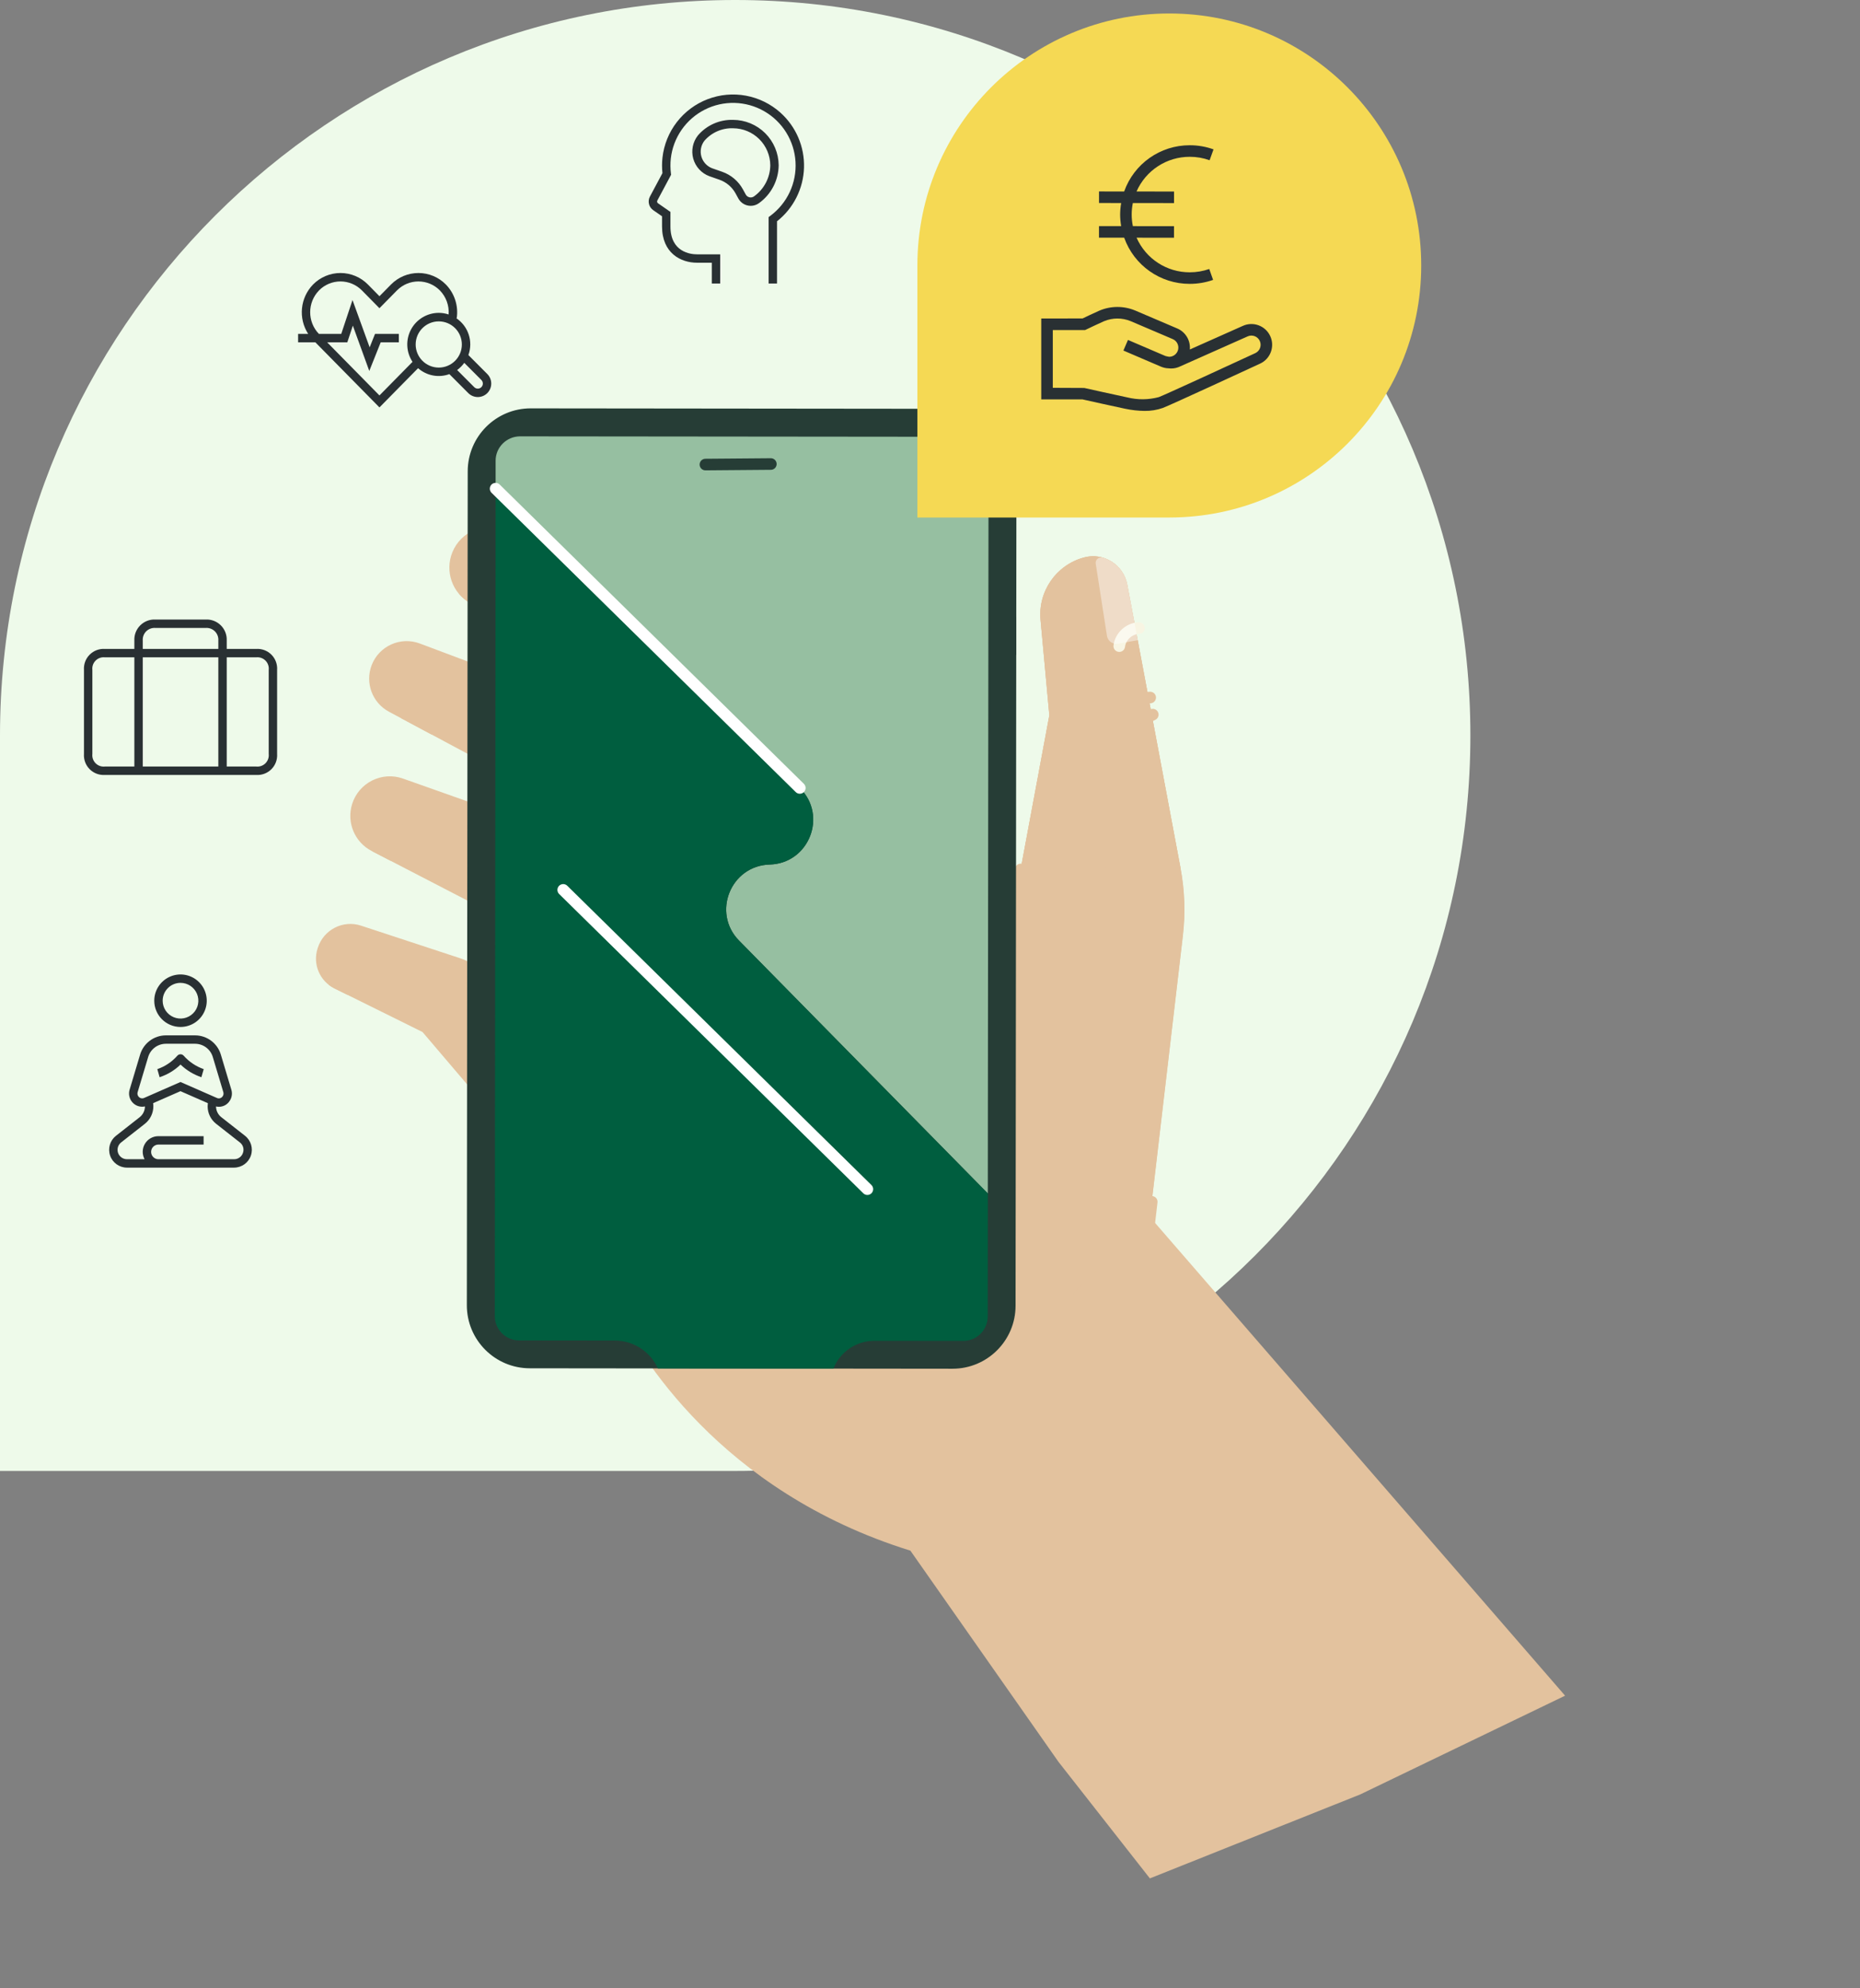
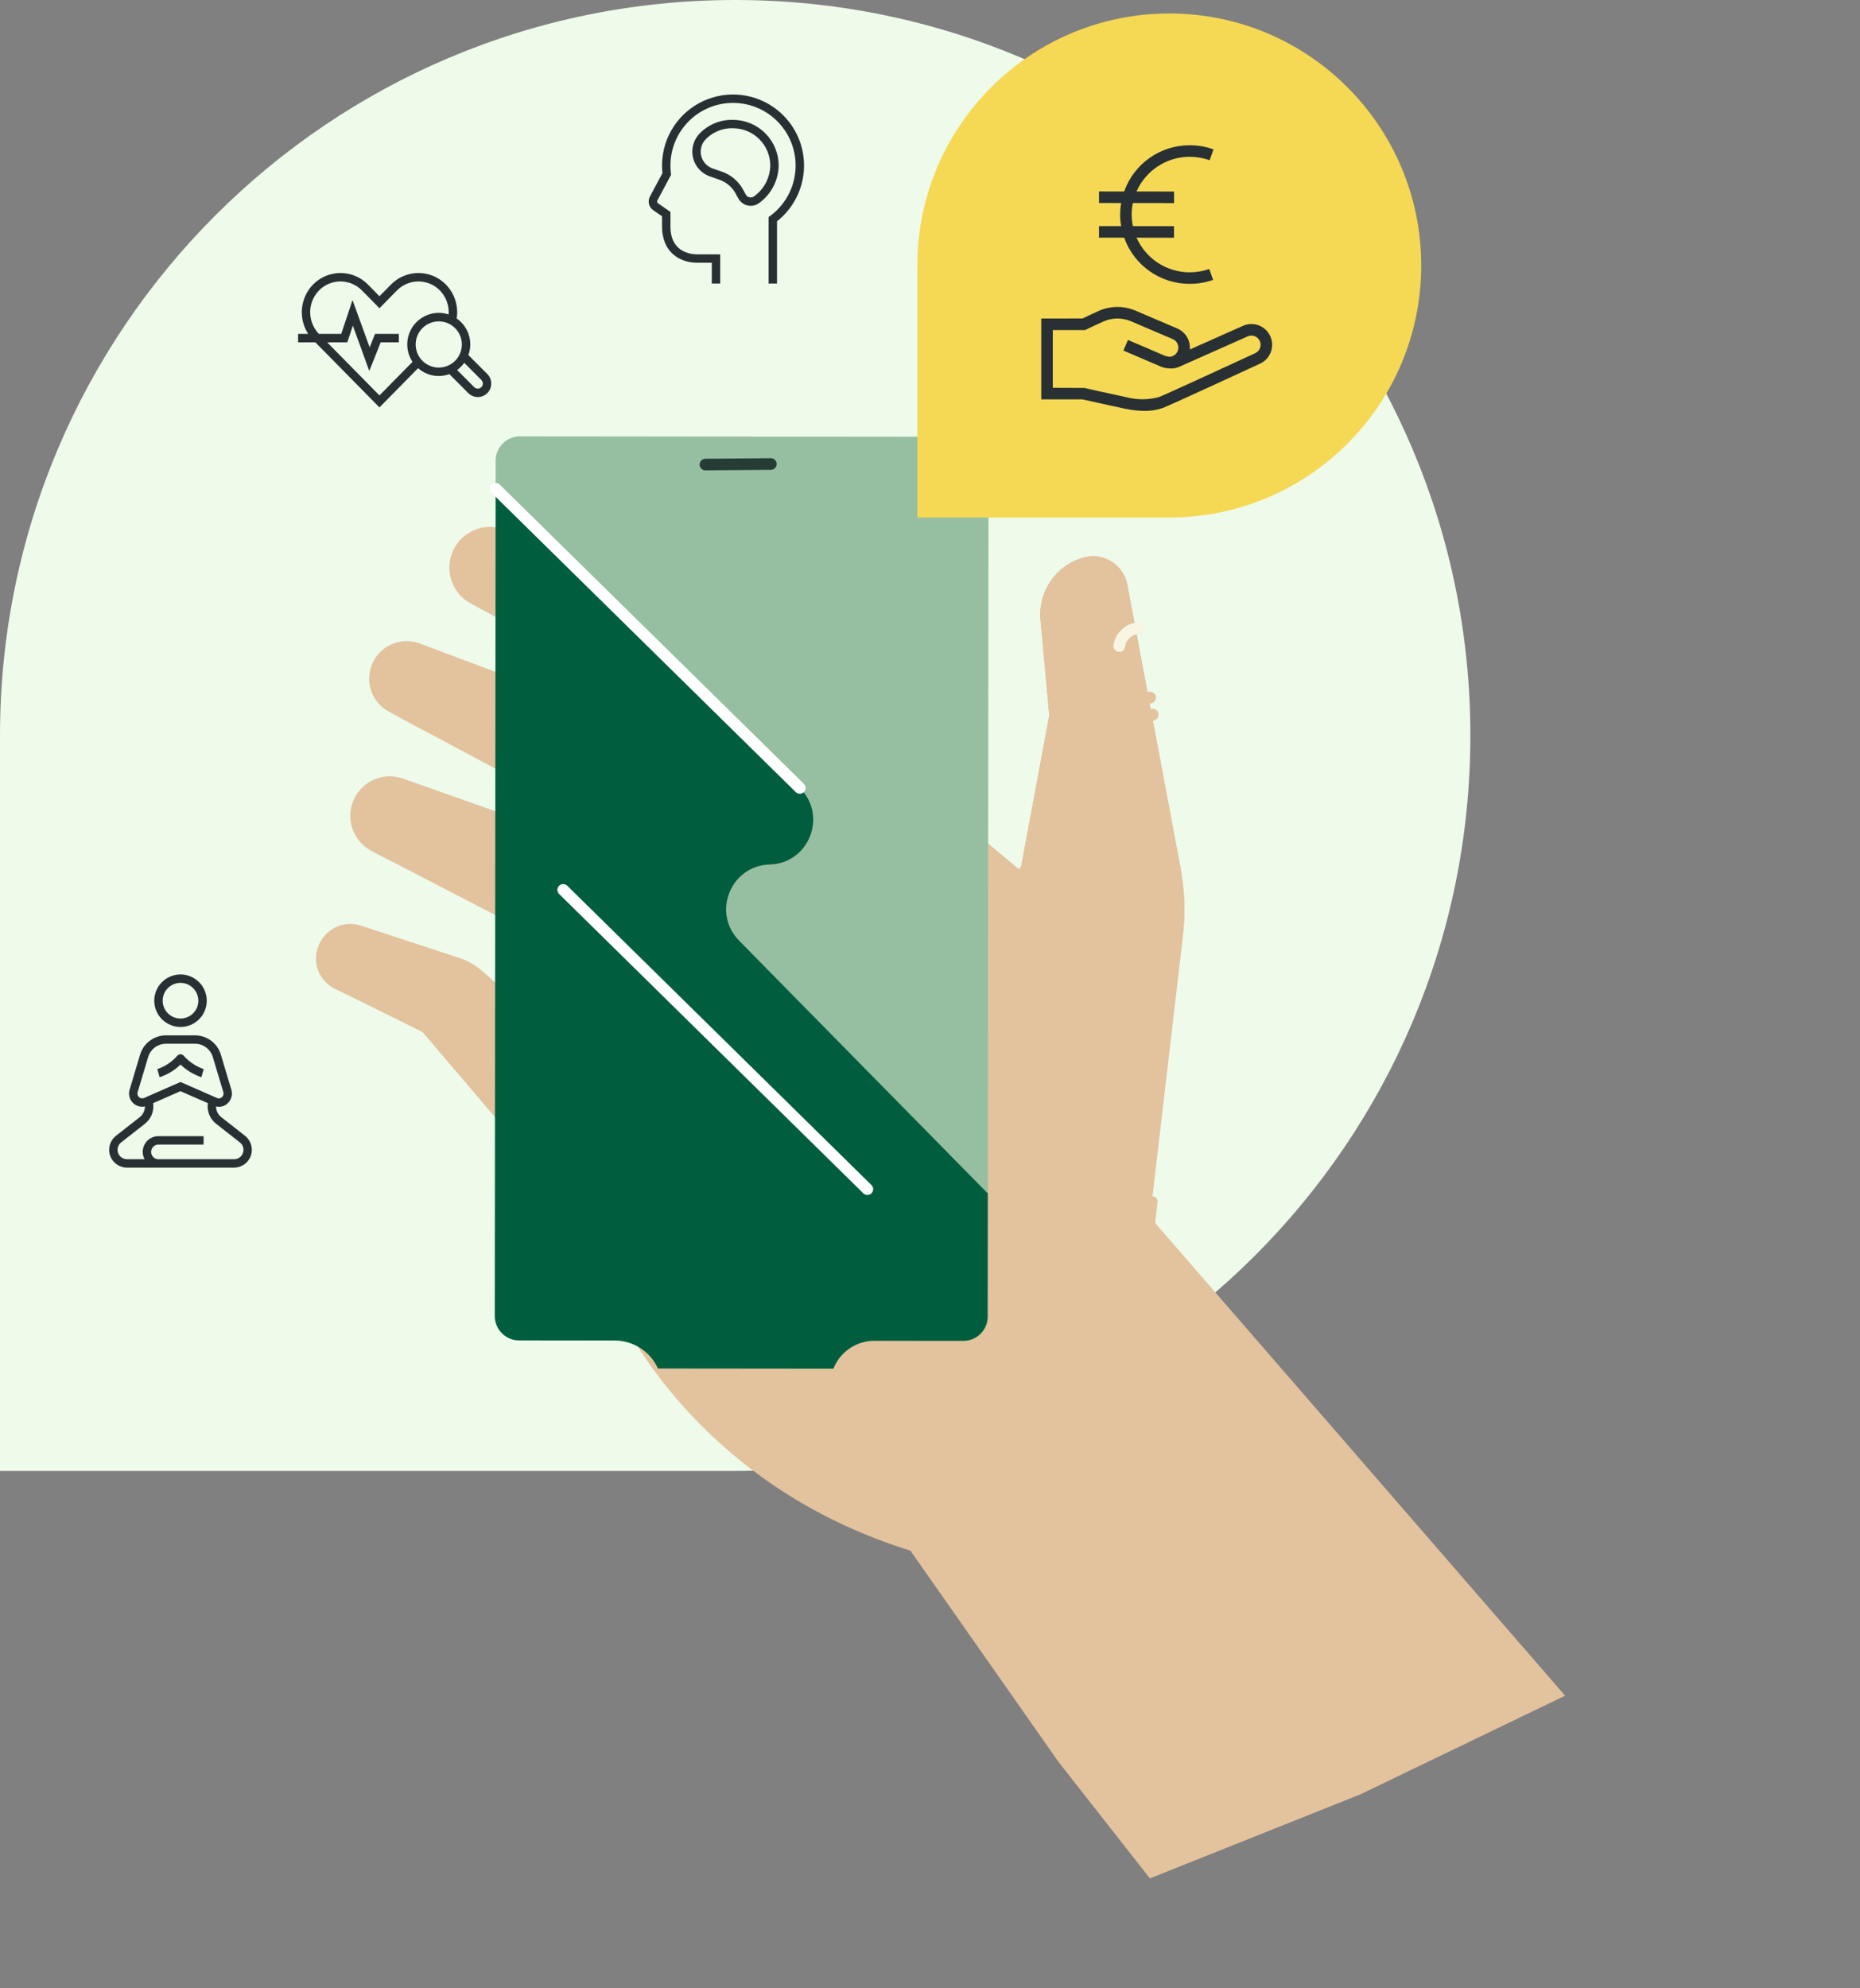
<svg xmlns="http://www.w3.org/2000/svg" fill="none" height="343" viewBox="0 0 321 343" width="321">
  <rect x="0" y="0" width="321" height="343" fill="#808080" stroke="none" />
  <path d="m126.88 0c-70.073 0-126.88 56.807-126.88 126.88v126.88h126.88c70.073 0 126.88-56.807 126.88-126.88 0-70.073-56.807-126.88-126.88-126.88z" fill="#eefaea" />
  <path d="m116.313 156.158-18.864-17.155-30.32-16.221c-2.881-1.543-4.159-4.981-2.989-8.032 1.274-3.316 4.992-4.986 8.316-3.735l32.369 12.153c2.022.758 3.912 1.833 5.597 3.179l18.449 14.753c.56.444 1.277-.302.804-.84-6.184-7.036-15.609-17.716-16.506-18.44-1.006-.821-21.783-12.19-31.961-17.742-3.144-1.713-4.487-5.515-3.129-8.828 1.483-3.603 5.611-5.312 9.207-3.807l33.36 13.983c2.568 1.074 4.952 2.53 7.088 4.314l48.038 40.193c.28-.221.433-.336.433-.336l4.881-26.195-1.515-16.466c-.457-4.939 2.717-9.481 7.504-10.769 3.379-.906 6.812 1.255 7.455 4.69l9.197 48.928c.719 3.827.857 7.746.401 11.614l-5.682 48.537 71.658 82.591-35.336 17.028-36.322 14.492-15.769-20.099-25.562-36.441c-33.025-10.256-47.007-34.175-50.57-41.396-.993-2.014-2.019-4.002-3.115-5.964l-10.119-18.172-20.393-23.939-15.206-7.526c-2.534-1.254-3.771-4.178-2.907-6.869l.043-.132c1.009-3.14 4.353-4.845 7.463-3.821 5.386 1.771 13.22 4.347 16.994 5.586 1.448.474 2.777 1.24 3.919 2.245l16.657 14.7c.638.56 1.629.367 2.02-.386.525-1.022 1.059-2.029 1.598-3.035.258-.478.192-1.068-.17-1.479l-16.722-18.883-22.461-11.626c-2.938-1.518-4.361-4.924-3.382-8.085 1.147-3.7 5.144-5.702 8.79-4.407l21.439 7.586c1.913.679 3.719 1.636 5.352 2.842l18.254 13.505c.601.445 1.452.311 1.884-.308l.007-.022c.398-.549.314-1.31-.187-1.765z" fill="#e3c29e" />
  <path d="m159.109 249.217 39.358-39.275 5.682-48.537c.45-3.869.318-7.787-.401-11.613l-9.197-48.929c-.643-3.435-4.076-5.596-7.455-4.69-4.791 1.281-7.961 5.83-7.504 10.769l1.515 16.467-4.881 26.194s-2.523 1.867-6.055 5.608c-16.183 17.144-22.682 41.269-17.607 64.289l6.549 29.724z" fill="#e3c29e" />
  <path d="m152.111 190.731c-1.766 9.392-1.664 19.173.447 28.767" stroke="#e3c29e" stroke-linecap="round" stroke-linejoin="round" stroke-width="2" />
  <path d="m189.099 97.254c-.107-.689.542-1.243 1.219-1.048 2.095.61 3.797 2.34 4.233 4.657l1.801 9.573-3.4.612c-.909.164-1.774-.451-1.913-1.364l-1.934-12.428z" fill="#f8f5e3" opacity=".43" />
  <g fill="#e3c29e">
    <path d="m175.791 149.927c-.858.688-2.953 2.443-5.624 5.277-3.625 3.84-6.758 8.028-9.386 12.471l7.731-23.836z" />
    <path d="m81.227 104.073c-.78-.424-1.449-.982-1.994-1.623 1.865-1.402 3.486-3.127 4.791-5.064l-2.256 6.978c-.187-.103-.37-.199-.541-.291z" />
    <path d="m67.44 148.51-3.147-1.629c2.188-1.474 4.059-3.405 5.496-5.618l-2.344 7.249z" />
    <path d="m61.691 166.234-1.741 5.384-2.235-1.102c-.358-.177-.686-.393-.99-.625 1.554-.836 3.035-1.788 4.317-2.993.221-.21.439-.432.647-.659z" />
    <path d="m75.936 119.72c.484-.516.936-1.061 1.367-1.618l-2.8 8.623-5.278-2.825c2.582-.632 4.885-2.235 6.708-4.188z" />
    <path d="m103.71 220.659 13.553 4.394c-3.611.11-7.211.413-10.793.905-.882-1.789-1.801-3.559-2.758-5.305z" />
    <path d="m203.743 149.79-9.197-48.929c-.643-3.435-4.076-5.596-7.456-4.69-4.79 1.281-7.96 5.83-7.503 10.769l1.515 16.467-4.881 26.194" />
  </g>
  <path d="m198.5 120.334c-1.028.041-2.05.291-2.977.737" stroke="#e3c29e" stroke-linecap="round" stroke-linejoin="round" stroke-width="2" />
  <path d="m198.946 123.284c-.694.405-1.542.534-2.326.348" stroke="#e3c29e" stroke-linecap="round" stroke-linejoin="round" stroke-width="2" />
  <path d="m196.565 108.359c-1.679.032-3.216 1.442-3.4 3.106" stroke="#f8f5e3" stroke-linecap="round" stroke-linejoin="round" stroke-width="2" />
-   <path d="m176.147 149.998-1.042 5.586" stroke="#e3c29e" stroke-linecap="round" stroke-linejoin="round" stroke-width="2" />
  <path d="m196.927 223.08 1.84-15.748" stroke="#e3c29e" stroke-linecap="round" stroke-linejoin="round" stroke-width="2" />
-   <path d="m189.099 97.254c-.107-.689.542-1.243 1.219-1.048 2.095.61 3.797 2.34 4.233 4.657l1.801 9.573-3.4.611c-.909.165-1.774-.451-1.913-1.363l-1.934-12.428z" fill="#fff" opacity=".43" />
-   <path d="m91.605 70.448 72.949.076c6.006.006 10.87 4.88 10.863 10.886l-.15 143.851c-.006 6.006-4.88 10.87-10.886 10.863l-72.95-.076c-6.006-.006-10.87-4.88-10.864-10.886l.151-143.851c.006-6.006 4.88-10.87 10.886-10.864z" fill="#263d36" />
-   <path d="m173.928 98.502c-.407 1.977-.232 4.083.611 6.054l.855 1.995v6.513c-1.692-1.849-2.821-4.204-3.146-6.688-.349-2.715.273-5.53 1.68-7.874z" fill="#263d36" />
  <path d="m127.55 162.275c-4.728-4.804-1.454-12.94 5.281-13.126 6.798-.192 10.043-8.444 5.193-13.213l-52.49-51.635v-4.838c.006-2.291 1.873-4.164 4.199-4.187l76.683.076c2.309 0 4.187 1.884 4.187 4.193l-.128 126.341-42.924-43.616z" fill="#96bfa1" />
  <path d="m133.034 80.05-11.293.093" stroke="#263d36" stroke-linecap="round" stroke-miterlimit="10" stroke-width="2" />
  <path d="m85.534 84.301 52.496 51.63c4.85 4.768 1.605 13.026-5.194 13.212-6.74.192-10.014 8.322-5.28 13.126l42.924 43.616-.023 21.249c0 2.292-1.867 4.164-4.153 4.187l-15.399-.017c-3.123 0-5.932 1.908-7.077 4.809l-30.281-.029c-1.321-2.936-4.24-4.821-7.456-4.826l-16.51-.018c-2.309 0-4.187-1.884-4.187-4.193l.145-142.746z" fill="#005e3f" />
  <path d="m85.534 84.301 52.496 51.63" stroke="#fff" stroke-linecap="round" stroke-miterlimit="10" stroke-width="2" />
  <path d="m97.199 153.516 52.491 51.63" stroke="#fff" stroke-linecap="round" stroke-miterlimit="10" stroke-width="2" />
  <path d="m201.798 2.325c-24.01 0-43.476 19.466-43.476 43.476v43.476h43.476c24.01 0 43.476-19.466 43.476-43.476s-19.466-43.476-43.476-43.476z" fill="#f5d954" />
  <path clip-rule="evenodd" d="m205.327 46.977h.012c1.142.001 2.277-.192 3.355-.571l.663 1.879c-1.291.455-2.65.686-4.018.685h-.014c-5.078.01-9.611-3.182-11.313-7.966l-4.348-.004.002-1.993 3.826.004c-.115-.663-.175-1.335-.178-2.009.005-.663.064-1.324.178-1.977l-3.822-.004.001-1.993 4.338.004c1.7-4.793 6.242-7.99 11.328-7.975h.012c1.392-0 2.772.24 4.082.711l-.676 1.875c-1.093-.393-2.246-.593-3.407-.593h-.011c-3.982-.01-7.591 2.339-9.194 5.984l6.475.006-.002 1.993-7.11-.007c-.267 1.315-.265 2.671.004 3.985l7.102.007-.002 1.993-6.46-.006c1.603 3.635 5.204 5.978 9.177 5.972zm-7.8 23.912c-1.127-.015-2.25-.141-3.353-.375-1.115-.222-6.516-1.426-7.377-1.618h-7.097v-13.945l7.134-.013.002-.001c.523-.251 1.696-.815 2.881-1.342 1.973-.842 4.202-.854 6.183-.032.971.405 7.274 3.104 7.274 3.104 1.433.611 2.307 2.076 2.165 3.627 3.501-1.555 9.054-4.031 9.132-4.066 1.791-.824 3.912-.044 4.743 1.744s.06 3.912-1.725 4.75l-.087.04v0c-1.378.637-15.434 7.138-16.721 7.614-1.013.355-2.081.529-3.154.513zm-15.834-3.985 5.431.024c.063.014 6.275 1.401 7.438 1.632 1.785.441 3.652.423 5.428-.052 1.038-.384 12.377-5.61 16.658-7.591.793-.374 1.132-1.319.76-2.112-.372-.793-1.316-1.135-2.11-.765-.466.208-11.047 4.926-11.915 5.298-.556.213-1.157.282-1.746.202-.436-.016-.865-.112-1.267-.282l-6.491-2.783.786-1.831 6.445 2.763c.224.068.453.116.685.144.751-.011 1.392-.546 1.536-1.283s-.247-1.474-.938-1.768c-.003-.002-6.29-2.694-7.259-3.097-1.477-.607-3.134-.602-4.607.013-1.156.515-2.3 1.064-2.818 1.313v0l-.011.005-.443.21-5.562-.001z" fill="#293033" fill-rule="evenodd" />
  <path clip-rule="evenodd" d="m80.833 61.251 3.267 3.275c.904.91.904 2.38-0 3.29-.435.435-1.026.68-1.641.68-.616 0-1.206-.245-1.642-.68l-3.266-3.275c-1.851.674-3.922.281-5.397-1.025l-6.668 6.769-11.06-11.231h-2.979v-1.453h1.738c-1.739-2.691-1.388-6.227.846-8.524 1.249-1.267 2.954-1.98 4.732-1.979 1.779.001 3.483.715 4.731 1.982l1.993 2.023 1.997-2.027c1.248-1.266 2.952-1.978 4.73-1.978 1.778 0 3.481.713 4.729 1.979 1.502 1.539 2.197 3.693 1.877 5.819l-.092-.014c2.087 1.383 2.958 4.014 2.106 6.368zm-20.893-2.196h-3.477l9.023 9.163 5.708-5.793c-1.107-1.67-1.208-3.813-.262-5.58.946-1.766 2.786-2.87 4.79-2.874.579.001 1.154.095 1.703.278.111-1.536-.44-3.047-1.514-4.151-.977-.989-2.309-1.546-3.699-1.546s-2.722.557-3.699 1.546l-3.028 3.073-3.024-3.07c-.976-.991-2.309-1.549-3.7-1.55-1.391-.001-2.724.556-3.701 1.546-2.027 2.087-2.038 5.403-.027 7.504h3.861l1.942-5.839 2.96 8.161.926-2.322h4.114v1.453h-3.132l-1.972 4.942-2.837-7.819zm11.796.363c.005-2.2 1.792-3.979 3.992-3.976 2.2.004 3.981 1.789 3.979 3.989-.002 2.2-1.786 3.982-3.986 3.982-2.203-.005-3.985-1.792-3.986-3.995zm10.106 7.372c.341.34.892.339 1.233-.001.34-.342.34-.894 0-1.236l-2.949-2.956c-.342.475-.759.893-1.233 1.236z" fill="#293033" fill-rule="evenodd" />
  <path d="m129.557 35.51c-.436 0-.864-.117-1.238-.339-.375-.222-.683-.541-.892-.923l-.479-.875c-.606-1.109-1.602-1.953-2.795-2.37l-1.74-.609c-.667-.249-1.265-.653-1.747-1.177-.481-.524-.831-1.155-1.023-1.841-.191-.685-.218-1.407-.078-2.104s.443-1.353.884-1.911c.745-.871 1.677-1.564 2.725-2.028 1.049-.464 2.188-.687 3.334-.654 2.08.005 4.074.83 5.549 2.296 1.475 1.466 2.312 3.455 2.329 5.535-.015 1.276-.328 2.53-.916 3.663-.587 1.133-1.431 2.112-2.466 2.86h-.001c-.418.311-.925.479-1.446.479zm-3.049-13.383c-.932-.032-1.861.145-2.716.519s-1.616.933-2.227 1.639c-.292.379-.491.82-.583 1.289-.091.469-.071.953.057 1.413.129.46.364.884.685 1.238.321.354.721.628 1.167.8l1.741.609c1.531.535 2.81 1.619 3.587 3.043l.479.875c.067.123.16.23.271.314.112.084.241.143.378.173.136.03.278.03.415.001.137-.029.265-.088.378-.171.852-.611 1.548-1.414 2.034-2.343.486-.929.747-1.959.763-3.008-.014-1.697-.697-3.32-1.901-4.516s-2.831-1.87-4.528-1.874zm7.592 16.046c1.402-1.107 2.546-2.508 3.35-4.104s1.25-3.348 1.305-5.135-.281-3.563-.985-5.205-1.759-3.111-3.09-4.303c-1.677-1.501-3.734-2.512-5.948-2.921-2.213-.409-4.496-.2-6.598.603-2.103.803-3.943 2.17-5.32 3.95-1.377 1.78-2.237 3.905-2.485 6.142-.096.887-.097 1.782-.004 2.669-.817 1.554-1.654 3.107-2.155 4.032-.213.393-.273.851-.169 1.285.103.435.364.816.731 1.07l1.524 1.059v1.744c0 4.625 3.253 6.266 6.039 6.266h2.548v3.585h1.449v-5.034h-3.997c-1.077 0-4.59-.347-4.59-4.816v-2.501l-2.146-1.491c-.074-.051-.127-.128-.148-.215-.022-.088-.01-.18.033-.26.525-.969 1.415-2.622 2.269-4.247l.105-.202-.028-.226c-.106-.85-.113-1.71-.021-2.562.2-1.782.839-3.487 1.862-4.96 1.022-1.473 2.395-2.669 3.995-3.479s3.376-1.209 5.169-1.161c1.793.048 3.545.541 5.099 1.435 1.555.894 2.862 2.161 3.805 3.687.942 1.526 1.49 3.262 1.594 5.052s-.239 3.578-.998 5.203c-.76 1.625-1.912 3.034-3.352 4.103l-.293.217v11.459h1.45z" fill="#293033" />
-   <path clip-rule="evenodd" d="m44.2 111.948h-5.072v-1.449c.045-.974-.322-1.922-1.012-2.611-.689-.69-1.637-1.057-2.611-1.012h-8.695c-.974-.045-1.922.322-2.611 1.012-.69.689-1.057 1.637-1.012 2.611v1.449h-5.072c-.98-.068-1.942.292-2.637.986-.695.695-1.054 1.657-.986 2.637v14.492c-.068.981.291 1.942.986 2.637.695.695 1.657 1.055 2.637.986h26.085c.98.069 1.942-.291 2.637-.986.695-.695 1.054-1.656.986-2.637v-14.492c.068-.98-.291-1.942-.986-2.637-.695-.694-1.657-1.054-2.637-.986zm-6.521 1.449v18.84h-13.043v-18.84zm8.134 18.279c.424-.424.63-1.018.561-1.613v-14.492c.069-.595-.138-1.189-.561-1.612-.424-.424-1.018-.631-1.613-.562h-5.072v18.84h5.072c.595.069 1.189-.138 1.613-.561zm-29.872-1.613v-14.492c-.069-.595.138-1.189.561-1.612.424-.424 1.018-.631 1.613-.562h5.072v18.84h-5.072c-.595.069-1.189-.138-1.613-.561-.424-.424-.63-1.018-.561-1.613zm9.287-21.146c-.417.417-.633.994-.592 1.582v1.449h13.043v-1.449c.041-.588-.175-1.165-.592-1.582s-.994-.633-1.582-.592h-8.695c-.588-.041-1.165.175-1.582.592z" fill="#293033" fill-rule="evenodd" />
  <path clip-rule="evenodd" d="m31.152 177.165c1.832 0 3.483-1.104 4.184-2.796s.314-3.64-.982-4.935c-1.295-1.296-3.243-1.683-4.935-.982s-2.796 2.352-2.796 4.184c.003 2.5 2.029 4.526 4.529 4.529zm0-7.609c1.246 0 2.369.751 2.845 1.901.477 1.151.213 2.476-.667 3.356-.881.881-2.205 1.145-3.356.668-1.151-.477-1.901-1.6-1.901-2.845.002-1.7 1.379-3.078 3.079-3.08zm11.137 26.385-4.086-3.204c-.571-.441-.911-1.119-.923-1.84l.001-.019c.162.037.327.056.493.057.78.006 1.505-.404 1.901-1.076.346-.549.44-1.22.259-1.844l-1.806-6.033c-.572-1.988-2.388-3.36-4.456-3.368h-5.05c-2.066.007-3.88 1.375-4.454 3.359l-1.822 6.09c-.16.619-.057 1.276.284 1.815.507.801 1.46 1.199 2.386.997-.006.728-.344 1.414-.917 1.862l-4.085 3.204c-1.03.809-1.435 2.182-1.007 3.42.428 1.238 1.593 2.069 2.903 2.069h5.343c.013.001.026.002.039.004h0c.015.003.029.005.044.005v-.009h13.056c1.31 0 2.475-.831 2.903-2.069.428-1.238.023-2.611-1.007-3.42zm-18.428-6.829c-.137-.199-.178-.448-.113-.681l1.812-6.051c.392-1.367 1.64-2.311 3.062-2.317h5.05c1.425.007 2.675.955 3.065 2.326l1.806 6.029c.072.243.028.507-.12.713-.215.33-.641.449-.996.28l-6.279-2.752-6.278 2.752c-.364.164-.793.037-1.008-.299zm16.533 10.869c.695.011 1.317-.432 1.533-1.093.238-.653.022-1.386-.532-1.806l-4.086-3.204c-.934-.729-1.479-1.848-1.475-3.033l.037-.533-4.724-2.07-4.715 2.066.035.485c.017 1.202-.528 2.343-1.473 3.085l-4.086 3.204c-.544.427-.758 1.152-.532 1.806.226.654.842 1.093 1.534 1.093h3.044c-.451-.837-.428-1.85.061-2.666s1.372-1.314 2.323-1.311h7.8v1.449h-7.8c-.68.005-1.234.545-1.257 1.224s.496 1.255 1.173 1.304zm-5.638-14.149.403-1.392c-1.333-.465-2.525-1.263-3.461-2.319-.138-.157-.336-.247-.545-.246h-.004c-.21.001-.41.093-.546.253-.929 1.058-2.119 1.855-3.452 2.31l.395 1.394c1.354-.443 2.589-1.188 3.611-2.181 1.023.986 2.252 1.731 3.599 2.181z" fill="#293033" fill-rule="evenodd" />
</svg>